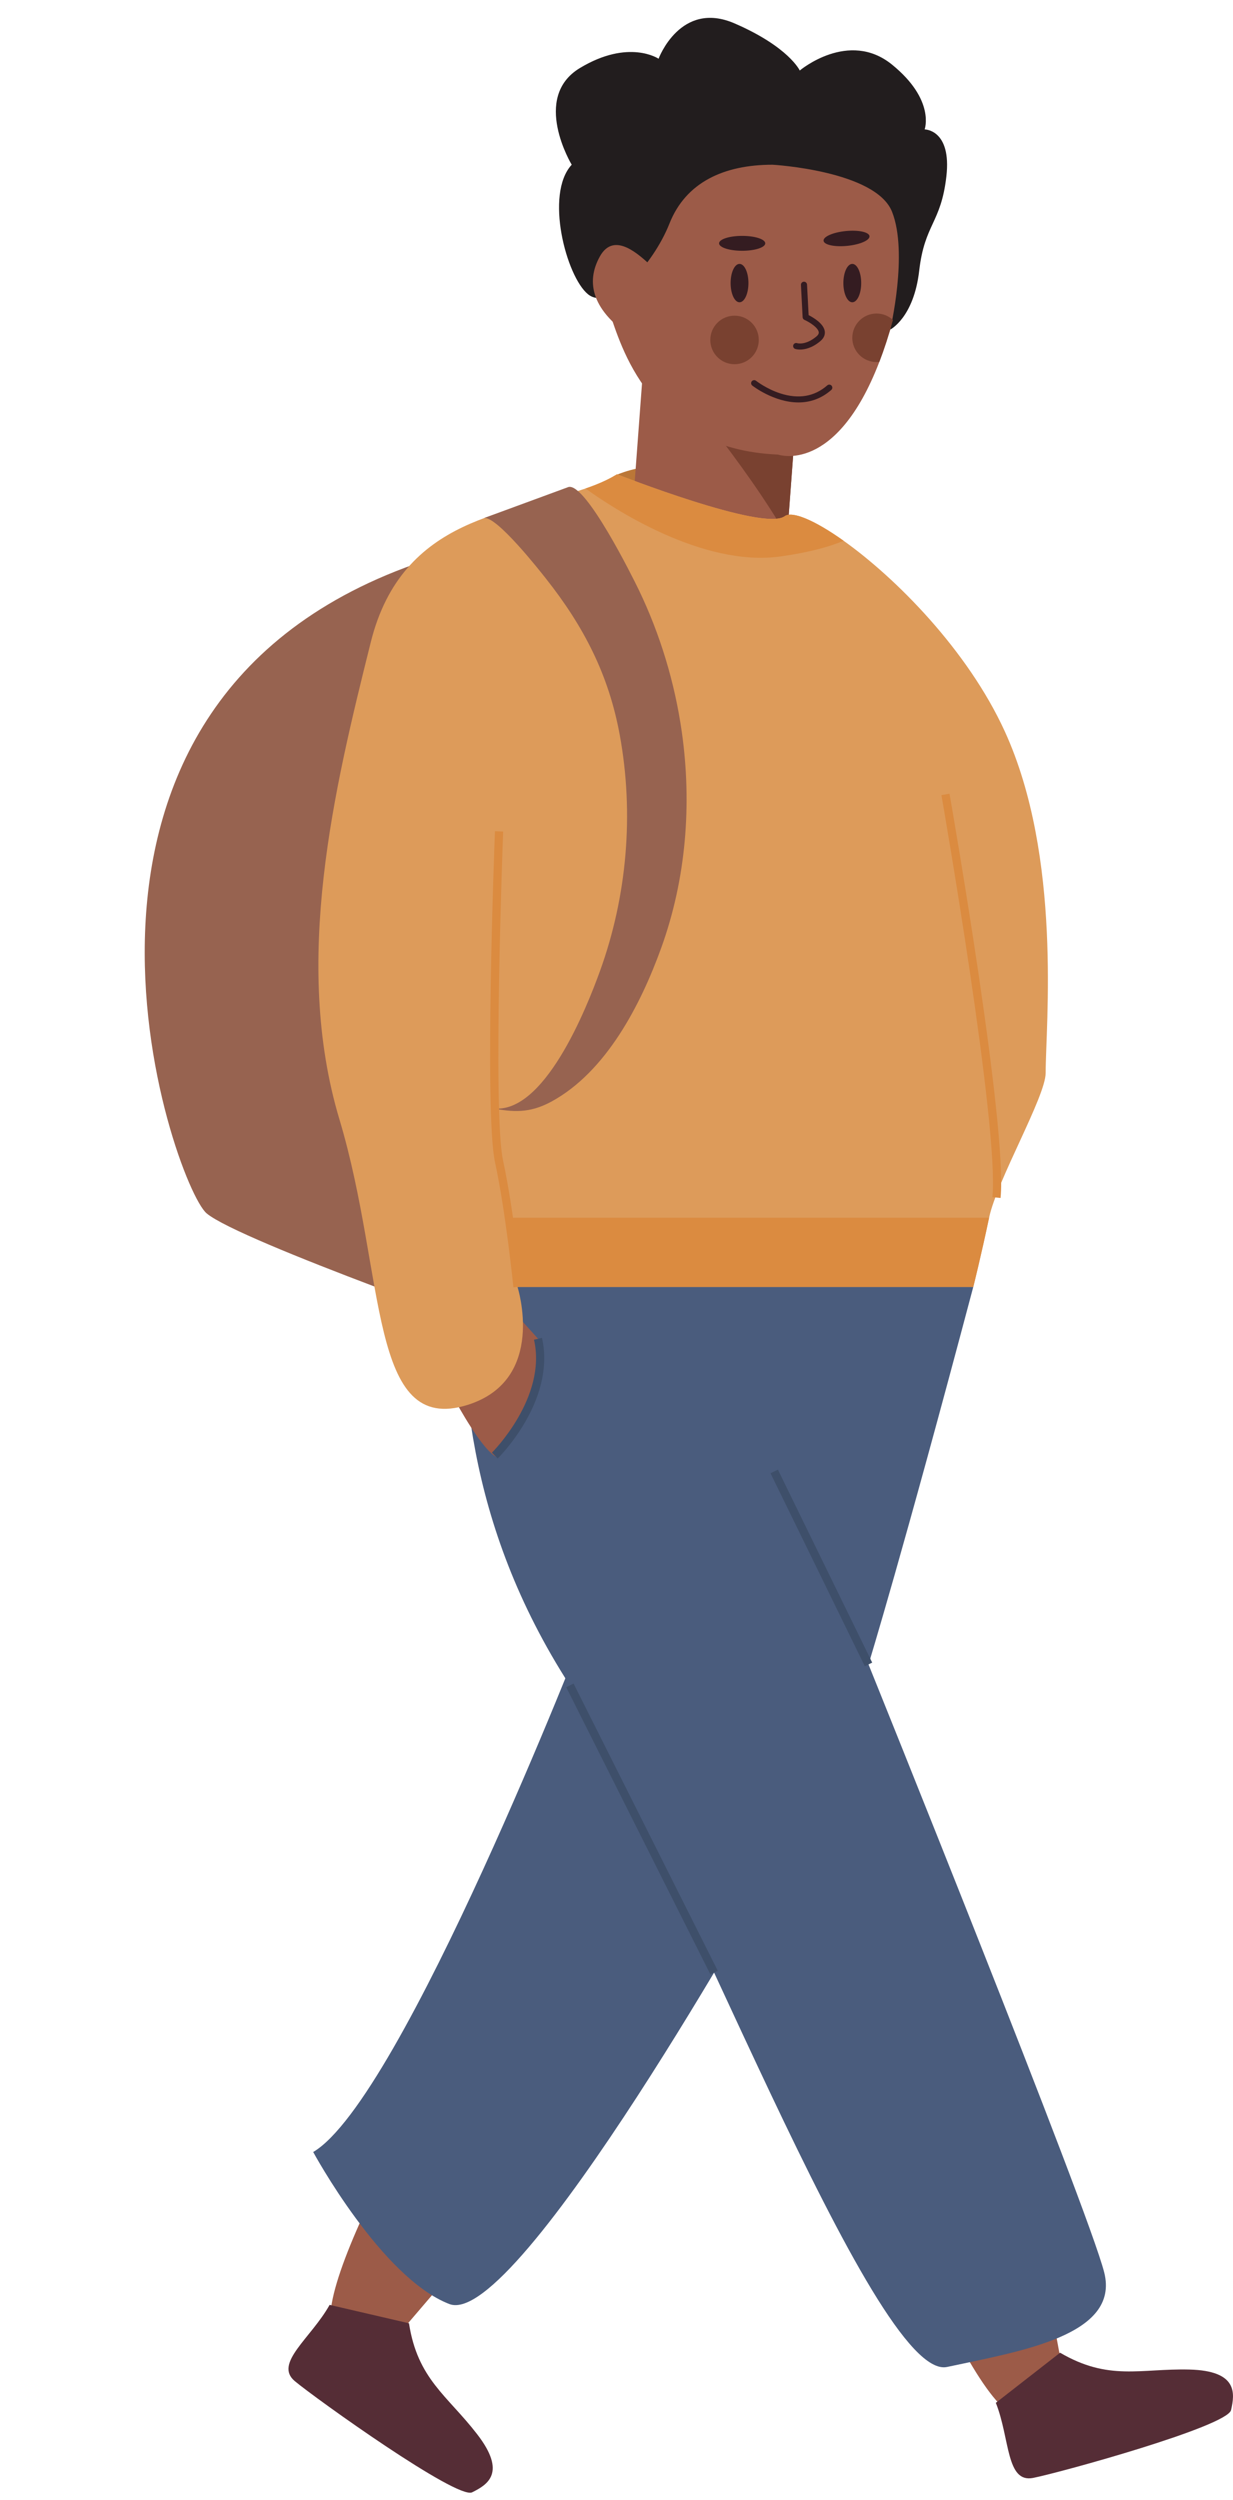
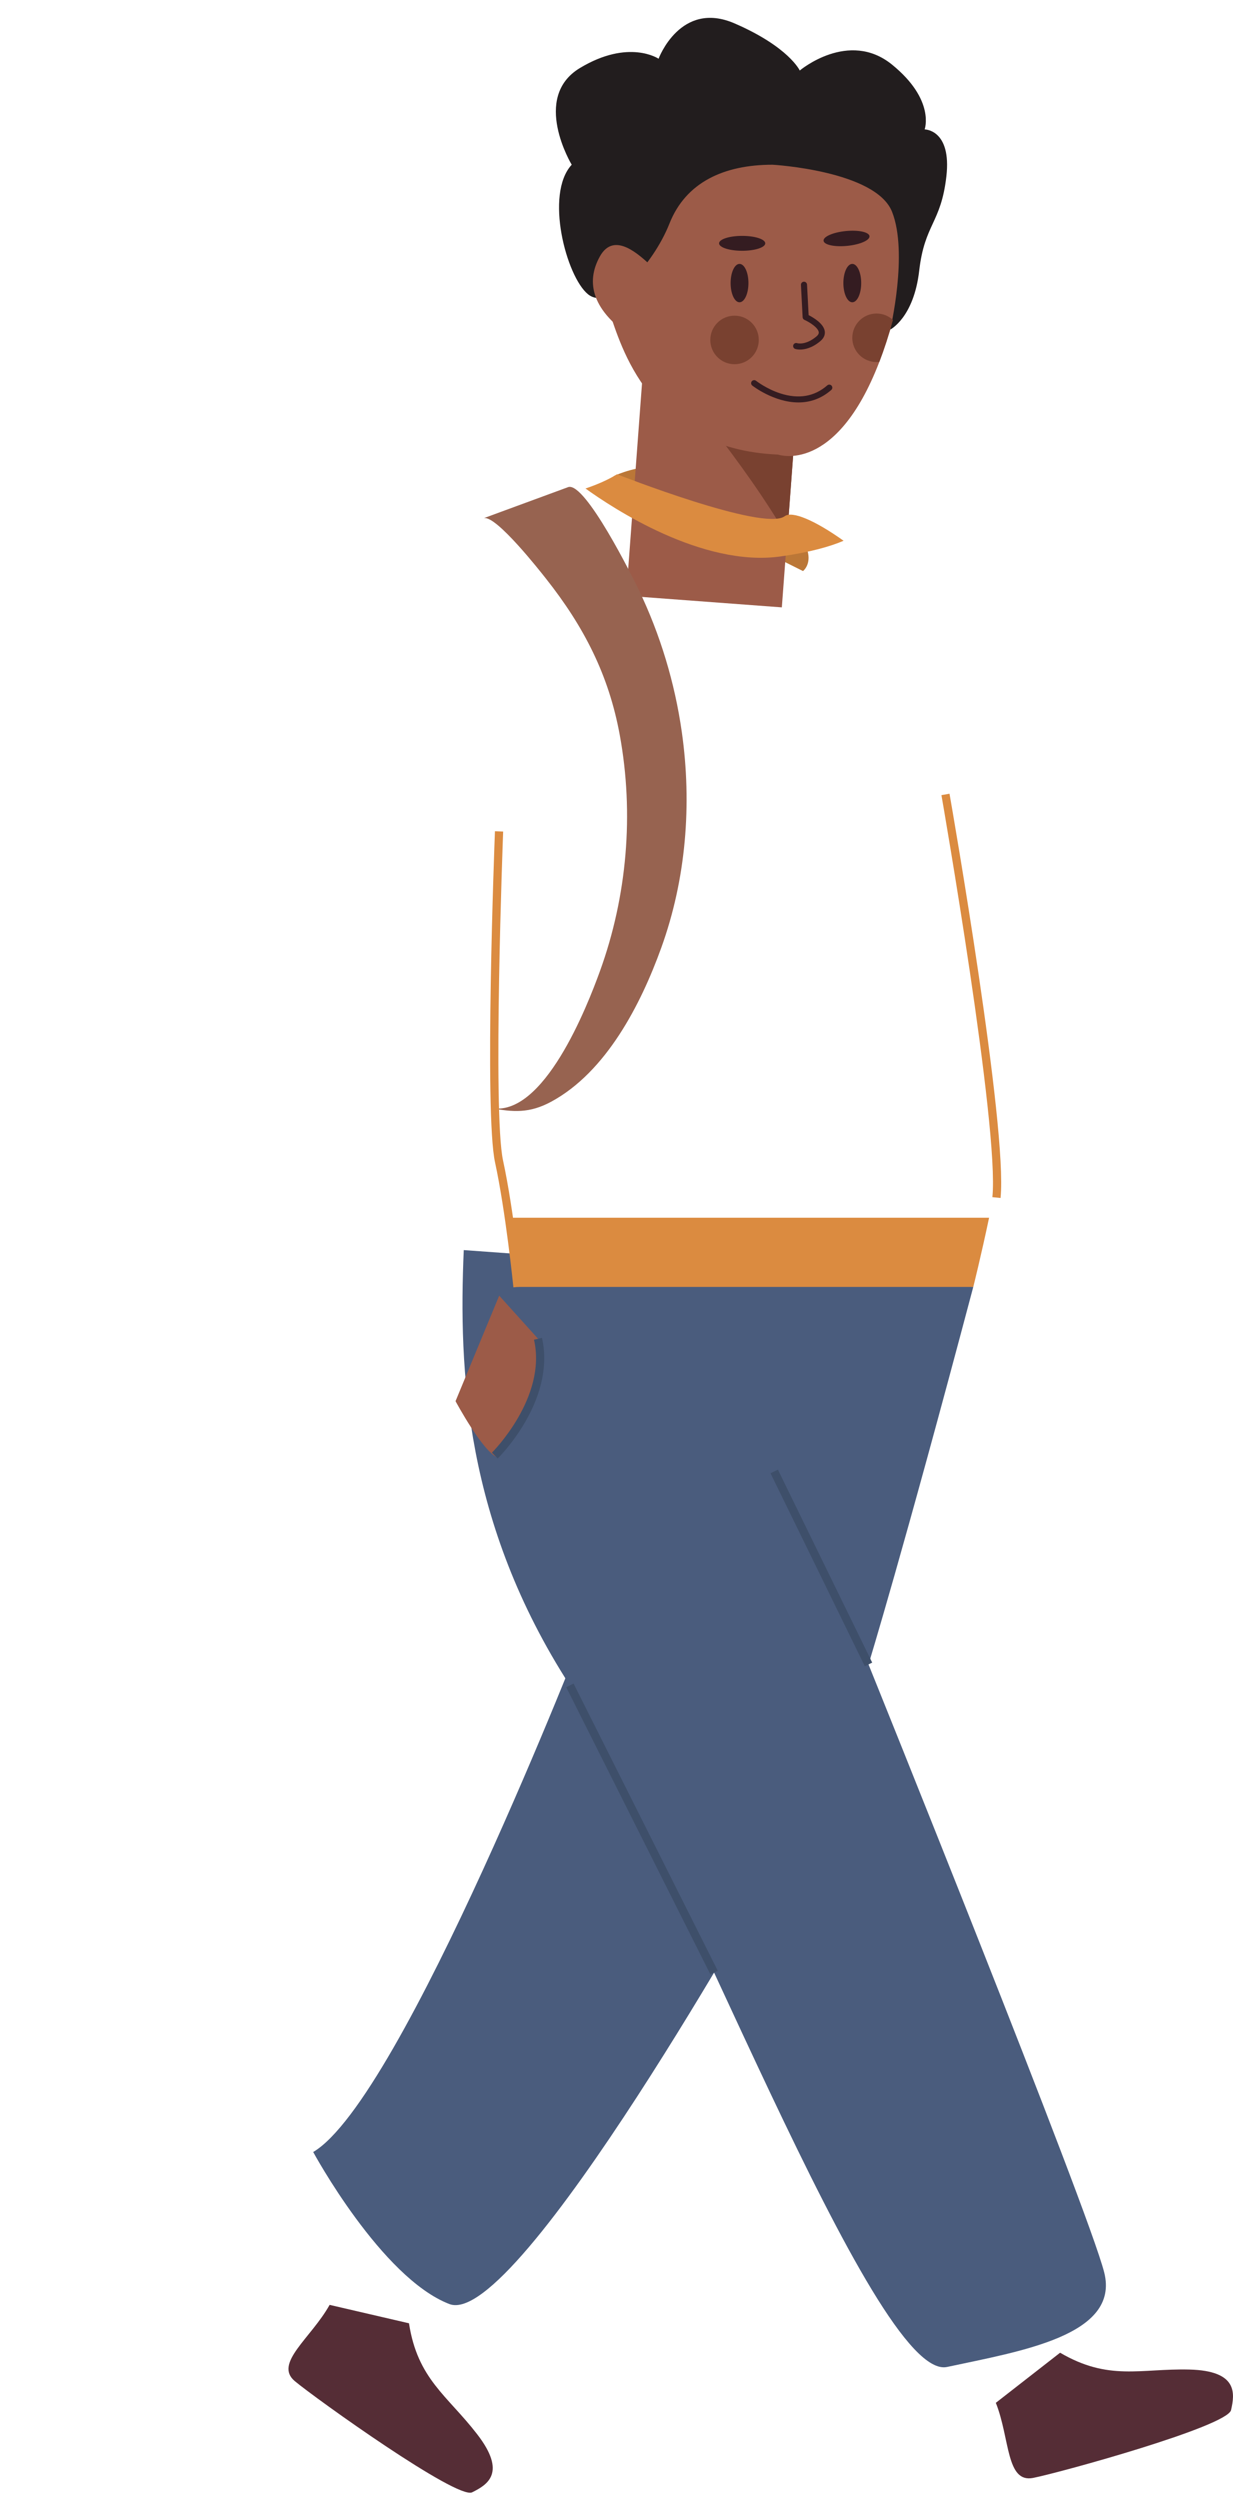
<svg xmlns="http://www.w3.org/2000/svg" height="504.1" preserveAspectRatio="xMidYMid meet" version="1.0" viewBox="-29.2 -3.6 248.8 504.1" width="248.8" zoomAndPan="magnify">
  <defs>
    <clipPath id="a">
      <path d="M 171 470 L 219.602 470 L 219.602 497 L 171 497 Z M 171 470" />
    </clipPath>
  </defs>
  <g>
    <g>
-       <path d="M 137.809 398.836 C 138.078 405.812 160.02 469.172 173.047 481.691 C 184.496 492.699 185.352 475.148 185.352 475.148 C 185.352 475.148 171.168 395.809 166.238 388.723 C 161.309 381.633 137.809 398.836 137.809 398.836" fill="#9c5b48" />
-     </g>
+       </g>
    <g clip-path="url(#a)">
      <path d="M 171.742 480.875 C 174.605 488.043 173.785 497.098 179.273 496.016 C 184.766 494.93 218.465 485.637 219.211 482.332 C 219.957 479.023 220.652 474.395 210.746 474.164 C 200.844 473.938 194.535 476.508 184.711 470.773 L 171.742 480.875" fill="#552d36" />
    </g>
    <g>
-       <path d="M 79.691 383.109 C 74.438 387.711 39.023 444.648 37.5 462.652 C 36.156 478.477 50.328 468.094 50.328 468.094 C 50.328 468.094 103.043 407.121 105.445 398.828 C 107.852 390.539 79.691 383.109 79.691 383.109" fill="#9c5b48" />
-     </g>
+       </g>
    <g>
      <path d="M 37.312 461.125 C 33.547 467.859 25.996 472.926 30.293 476.508 C 34.594 480.09 63.027 500.422 66.066 498.922 C 69.105 497.418 73.141 495.043 67.082 487.203 C 61.023 479.363 55.059 476.082 53.328 464.84 L 37.312 461.125" fill="#552d36" />
    </g>
    <g>
-       <path d="M 75.453 266.41 C 75.453 266.41 19.141 246.676 12.484 241.039 C 5.824 235.402 -29.16 136.332 58.535 108.793 C 93.773 97.727 117.504 136.332 117.504 136.332 L 75.453 266.41" fill="#976350" />
-     </g>
+       </g>
    <g>
      <path d="M 94.582 92.453 C 94.582 92.453 106.973 85.688 122.922 96.336 C 138.871 106.98 132.836 111.543 132.836 111.543 L 94.582 92.453" fill="#bb7737" />
    </g>
    <g>
      <path d="M 88.965 324.594 C 88.965 324.594 51.969 419.73 33.996 430.305 C 33.996 430.305 47.738 455.672 61.48 460.961 C 75.223 466.246 127.023 373.219 127.023 373.219 L 88.965 324.594" fill="#4a5c7d" />
    </g>
    <g>
      <path d="M 132.301 68.715 L 129.629 104.582 L 128.562 118.863 L 97.156 116.523 L 100.895 66.375 L 101.09 66.391 L 132.301 68.715" fill="#9c5b48" />
    </g>
    <g>
      <path d="M 64.379 248.453 C 63.324 272.77 64.652 303.449 85.793 336.223 C 106.938 368.992 147.109 476.816 161.906 473.645 C 176.707 470.473 196.793 467.305 193.621 454.617 C 190.449 441.934 146.051 331.992 146.051 331.992 C 146.051 331.992 153.012 309.359 167.191 255.879 L 64.379 248.453" fill="#4a5c7d" />
    </g>
    <g>
      <path d="M 62.719 278.914 C 62.719 278.914 68.43 289.551 71.387 290.34 L 76.234 282.391 L 80.348 271.727 L 79.797 266.801 L 71.531 257.641 L 62.719 278.914" fill="#9c5b48" />
    </g>
    <g>
      <path d="M 132.301 68.715 L 129.629 104.582 C 121.211 89.996 107.148 73.324 101.09 66.391 L 132.301 68.715" fill="#794130" />
    </g>
    <g>
-       <path d="M 181.797 212.742 C 181.797 217.484 171.961 234.414 170.383 241.93 C 168.789 249.496 167.195 255.883 167.195 255.883 L 75.227 255.883 C 75.227 255.883 81.23 274.59 65.191 279.656 C 45.109 285.996 48.793 253.766 39.281 222.055 C 29.77 190.34 38.227 155.453 45.625 125.855 C 52.012 100.297 74.168 99.965 88.945 94.895 C 91.281 94.102 93.434 93.18 95.309 92.027 C 95.309 92.027 124.906 103.656 129.137 100.484 C 130.645 99.359 135.223 101.309 141.027 105.434 C 151.535 112.895 166.047 127.484 173.531 143.824 C 185.164 169.199 181.797 203.227 181.797 212.742" fill="#dd9b5a" />
-     </g>
+       </g>
    <g>
      <path d="M 151.898 57.379 C 151.602 58.602 151.297 59.777 150.984 60.91 C 150.113 64.078 149.191 66.883 148.234 69.371 C 139.438 92.211 127.797 88.055 127.797 88.055 C 101.504 86.957 96.027 65.566 93.832 59.57 C 77.395 14.648 114.648 19.031 114.648 19.031 C 114.648 19.031 160.664 21.223 151.898 57.379" fill="#9c5b48" />
    </g>
    <g>
      <path d="M 126.699 29.613 C 116.84 29.613 109.172 33.176 105.883 41.484 C 102.598 49.797 93.832 59.293 89.449 55.73 C 85.066 52.172 80.684 35.551 86.16 29.613 C 86.16 29.613 77.961 16.051 87.82 10.113 C 97.68 4.18 103.691 8.242 103.691 8.242 C 103.691 8.242 108.074 -3.629 119.031 1.121 C 129.988 5.871 132.18 10.617 132.18 10.617 C 132.18 10.617 142.039 2.309 150.805 9.434 C 159.57 16.555 157.379 22.492 157.379 22.492 C 157.379 22.492 162.855 22.492 161.762 31.988 C 160.664 41.484 157.379 41.484 156.281 50.984 C 155.188 60.48 150.434 62.855 150.434 62.855 C 150.434 62.855 154.09 47.422 150.805 39.109 C 147.52 30.801 126.699 29.613 126.699 29.613" fill="#221d1e" />
    </g>
    <g>
      <path d="M 102.277 50.062 C 99.961 47.98 94.777 42.844 91.848 48.098 C 88.922 53.352 90.227 59.137 98.789 64.688 C 107.348 70.238 102.277 50.062 102.277 50.062" fill="#9c5b48" />
    </g>
    <g>
      <path d="M 146.25 44.02 C 146.332 44.844 144.324 45.719 141.762 45.973 C 139.203 46.23 137.062 45.766 136.98 44.941 C 136.898 44.117 138.906 43.242 141.465 42.988 C 144.027 42.73 146.168 43.195 146.25 44.02" fill="#341c21" />
    </g>
    <g>
      <path d="M 125.215 45.465 C 125.215 46.293 123.129 46.965 120.559 46.965 C 117.984 46.965 115.898 46.293 115.898 45.465 C 115.898 44.633 117.984 43.961 120.559 43.961 C 123.129 43.961 125.215 44.633 125.215 45.465" fill="#341c21" />
    </g>
    <g>
      <path d="M 144.578 53.477 C 144.578 55.613 143.773 57.348 142.781 57.348 C 141.785 57.348 140.98 55.613 140.98 53.477 C 140.98 51.34 141.785 49.609 142.781 49.609 C 143.773 49.609 144.578 51.34 144.578 53.477" fill="#341c21" />
    </g>
    <g>
      <path d="M 121.824 53.477 C 121.824 55.613 121.02 57.348 120.023 57.348 C 119.031 57.348 118.227 55.613 118.227 53.477 C 118.227 51.34 119.031 49.609 120.023 49.609 C 121.02 49.609 121.824 51.34 121.824 53.477" fill="#341c21" />
    </g>
    <g>
      <path d="M 132.23 66.883 C 131.652 66.883 131.297 66.77 131.262 66.758 C 130.938 66.652 130.766 66.305 130.871 65.98 C 130.977 65.66 131.324 65.484 131.648 65.59 C 131.711 65.609 133.348 66.078 135.535 64.246 C 136.066 63.801 136.023 63.473 136.008 63.367 C 135.883 62.457 134.172 61.367 133.121 60.895 C 132.91 60.801 132.77 60.598 132.758 60.367 L 132.418 53.848 C 132.402 53.508 132.66 53.219 133 53.199 C 133.332 53.18 133.629 53.441 133.648 53.781 L 133.969 59.938 C 134.852 60.387 137.008 61.621 137.227 63.195 C 137.297 63.703 137.195 64.461 136.324 65.188 C 134.641 66.602 133.152 66.883 132.23 66.883" fill="#341c21" />
    </g>
    <g>
      <path d="M 131.91 77.543 C 126.953 77.543 122.656 74.188 122.598 74.141 C 122.332 73.93 122.285 73.543 122.496 73.277 C 122.711 73.012 123.098 72.969 123.359 73.18 C 123.383 73.195 125.453 74.82 128.273 75.727 C 131.961 76.91 135.141 76.363 137.73 74.102 C 137.984 73.879 138.371 73.906 138.598 74.16 C 138.82 74.418 138.793 74.805 138.539 75.027 C 136.402 76.895 134.094 77.543 131.91 77.543" fill="#341c21" />
    </g>
    <g>
      <path d="M 123.91 64.941 C 123.91 67.645 121.723 69.836 119.02 69.836 C 116.316 69.836 114.129 67.645 114.129 64.941 C 114.129 62.238 116.316 60.051 119.02 60.051 C 121.723 60.051 123.91 62.238 123.91 64.941" fill="#794130" />
    </g>
    <g>
      <path d="M 150.984 60.91 C 150.113 64.078 149.191 66.883 148.234 69.371 C 148.047 69.391 147.859 69.402 147.672 69.402 C 144.969 69.402 142.781 67.211 142.781 64.512 C 142.781 61.812 144.969 59.617 147.672 59.617 C 148.949 59.617 150.113 60.109 150.984 60.91" fill="#794130" />
    </g>
    <g>
      <path d="M 145.305 332.355 L 126.277 293.449 L 127.77 292.723 L 146.797 331.629 L 145.305 332.355" fill="#3e4f6a" />
    </g>
    <g>
      <path d="M 114.148 394.504 L 85.055 336.594 L 86.535 335.848 L 115.633 393.758 L 114.148 394.504" fill="#3e4f6a" />
    </g>
    <g>
      <path d="M 172.695 237.949 L 171.047 237.781 C 172.477 223.773 160.883 157.391 160.766 156.723 L 162.398 156.434 C 162.879 159.176 174.148 223.715 172.695 237.949" fill="#db8b40" />
    </g>
    <g>
      <path d="M 167.195 255.883 L 75.227 255.883 L 73.48 241.93 L 170.383 241.93 C 168.789 249.496 167.195 255.883 167.195 255.883" fill="#db8b40" />
    </g>
    <g>
      <path d="M 141.027 105.434 C 138.289 106.602 134.266 107.746 128.363 108.586 C 112.547 110.848 94.32 98.777 88.945 94.895 C 91.281 94.102 93.434 93.18 95.309 92.027 C 95.309 92.027 124.906 103.656 129.137 100.484 C 130.645 99.359 135.223 101.309 141.027 105.434" fill="#db8b40" />
    </g>
    <g>
      <path d="M 71.23 290.473 L 70.07 289.289 C 70.18 289.18 81.215 278.168 78.551 266.52 L 80.168 266.152 C 81.359 271.367 80.188 277.234 76.773 283.117 C 74.219 287.52 71.352 290.355 71.23 290.473" fill="#3e4f6a" />
    </g>
    <g>
      <path d="M 68.465 100.859 C 68.461 100.863 68.461 100.867 68.469 100.867 C 70.977 100.363 79.746 111.52 80.98 113.082 C 88.617 122.742 93.641 132.465 95.863 144.625 C 98.762 160.465 97.344 177.078 91.855 192.219 C 89.32 199.219 80.488 221.855 69.801 219.797 C 74.332 220.672 77.652 220.895 82.031 218.531 C 93.137 212.527 100.105 198.914 104.223 187.531 C 109.242 173.648 110.449 158.578 108.379 143.996 C 106.965 134.07 104.039 124.352 99.688 115.316 C 98.465 112.773 88.969 93.68 85.504 94.594 C 85.504 94.594 69.398 100.52 68.465 100.859" fill="#976350" />
    </g>
    <g>
      <path d="M 74.398 255.965 C 74.383 255.812 72.836 240.648 70.691 230.766 C 68.512 220.738 70.582 166.312 70.672 164 L 72.328 164.062 C 72.309 164.629 70.176 220.59 72.312 230.414 C 74.477 240.387 76.035 255.645 76.047 255.797 L 74.398 255.965" fill="#db8b40" />
    </g>
  </g>
</svg>